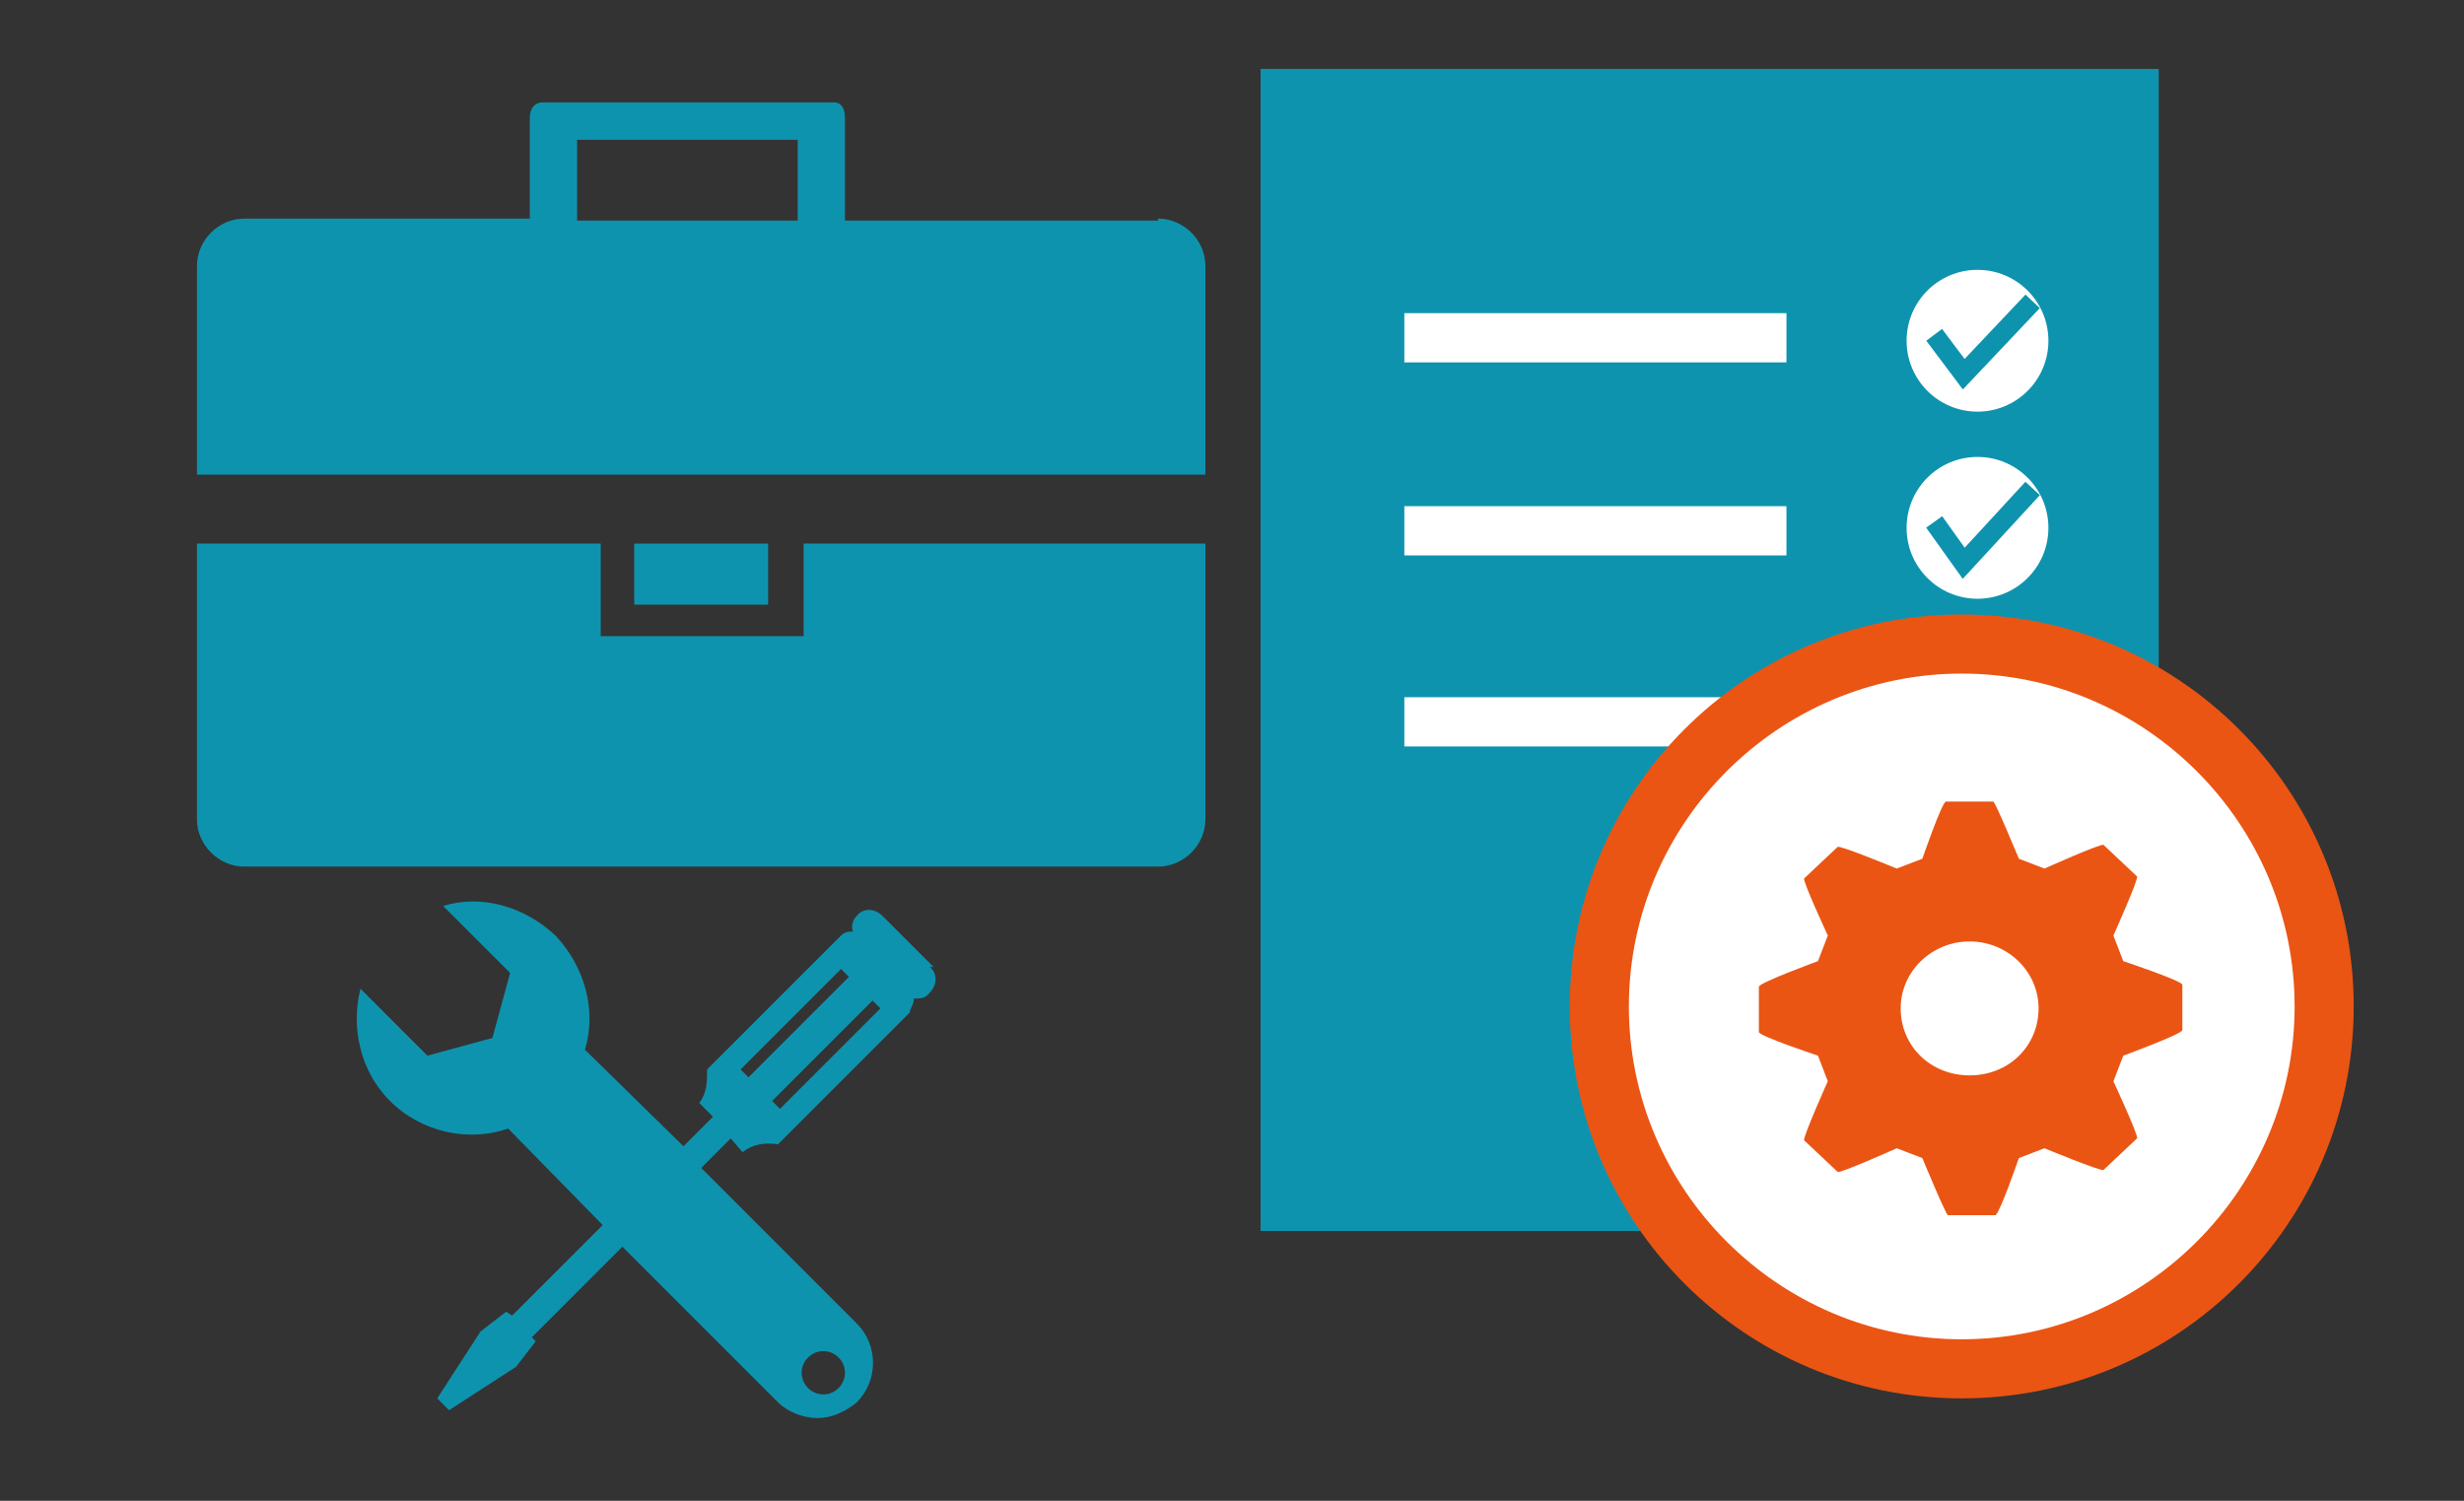
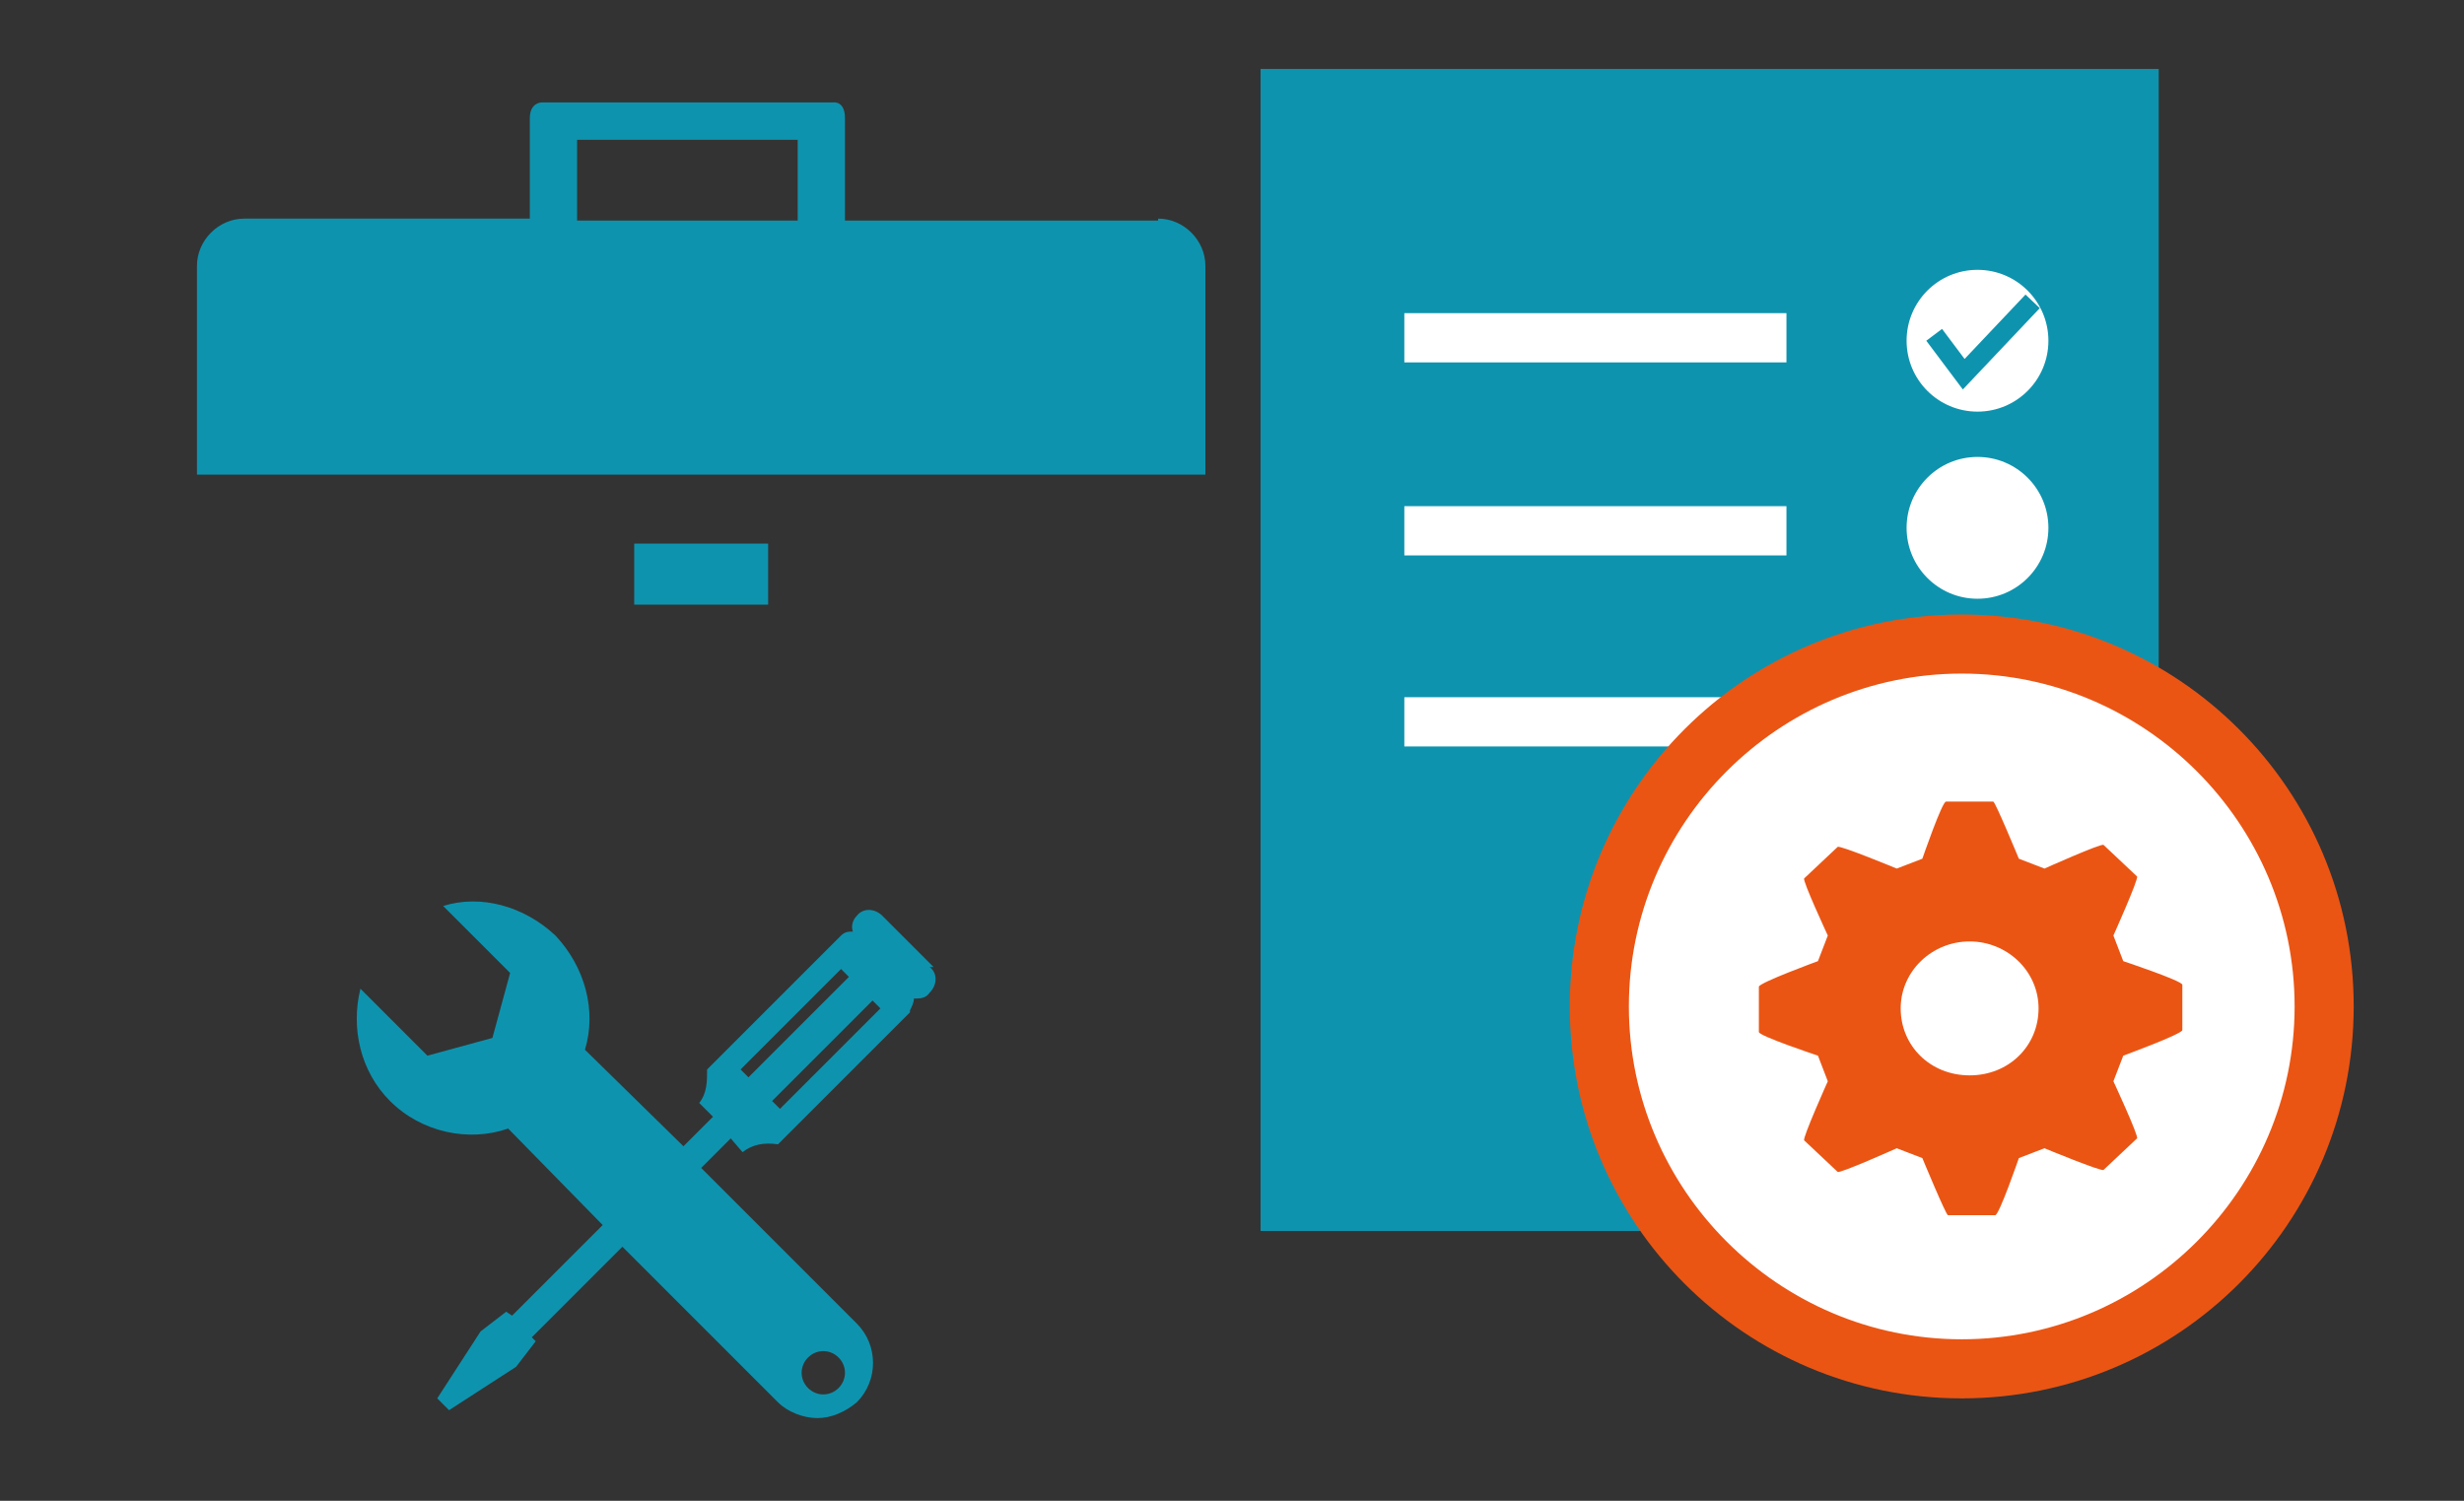
<svg xmlns="http://www.w3.org/2000/svg" id="_圖層_1" data-name="圖層_1" version="1.1" viewBox="0 0 125.1 76.2">
  <rect x="0" y="0" width="125.1" height="76.2" fill="#333333" stroke="none" />
  <defs>
    <style>
      .st0 {
        fill: #fff;
      }

      .st1 {
        fill: none;
        stroke: #0e93ae;
        stroke-miterlimit: 10;
      }

      .st2 {
        fill: #0e93ae;
      }

      .st3 {
        fill: #ea5514;
      }
    </style>
  </defs>
  <rect class="st2" x="64" y="3.5" width="45.6" height="59" />
  <g>
-     <path class="st2" d="M40.8,32.3h-10.3v-4.7H10v14c0,1.3,1.1,2.4,2.4,2.4h46.4c1.3,0,2.4-1.1,2.4-2.4v-14h-20.4v4.7Z" />
    <path class="st2" d="M58.8,11.2h-15.9v-5.2c0-.9-.6-.8-.6-.8h-14.8s-.6,0-.6.8v5.1h-14.5c-1.3,0-2.4,1.1-2.4,2.4v10.6h51.2v-10.6c0-1.3-1.1-2.4-2.4-2.4ZM29.3,11.2v-4.1h11.2v4.1h-11.2Z" />
    <rect class="st2" x="32.2" y="27.6" width="6.8" height="3.1" />
  </g>
  <path class="st2" d="M47.4,49.1l-2.6-2.6c-.4-.4-1-.4-1.3,0-.2.2-.3.5-.2.8-.2,0-.4,0-.6.2h0s-6.8,6.8-6.8,6.8c0,.6,0,1.2-.4,1.7l.7.7h0s0,0,0,0l-1.5,1.5-5-4.9c.6-2,0-4.2-1.5-5.8-1.6-1.5-3.8-2.1-5.7-1.5l3.4,3.4-.9,3.3-3.3.9-3.4-3.4c-.5,2,0,4.2,1.5,5.7,1.6,1.6,4,2.1,6,1.4h0s4.8,4.9,4.8,4.9l-4.6,4.6-.3-.2-1.3,1-2.2,3.4.6.6,3.4-2.2,1-1.3-.2-.2,4.6-4.6,7.9,7.9c.5.5,1.3.8,2,.8s1.4-.3,2-.8c1.1-1.1,1.1-2.9,0-4l-7.9-7.9,1.5-1.5.6.7c.5-.4,1.1-.5,1.8-.4l6.7-6.7h0c0,0,0-.1,0-.1.1-.2.2-.4.2-.6.3,0,.6,0,.8-.3.4-.4.4-1,0-1.3ZM41.8,68.6c.6,0,1.1.5,1.1,1.1s-.5,1.1-1.1,1.1-1.1-.5-1.1-1.1.5-1.1,1.1-1.1ZM38,54.7l-.4-.4,5.1-5.1.4.4-5.1,5.1ZM39.6,56.3l-.4-.4,5.1-5.1.4.4-5.1,5.1Z" />
  <rect class="st0" x="71.3" y="15.9" width="19.4" height="2.5" />
  <rect class="st0" x="71.3" y="25.7" width="19.4" height="2.5" />
  <rect class="st0" x="71.3" y="35.4" width="19.4" height="2.5" />
  <g>
    <circle class="st0" cx="100.4" cy="17.3" r="3.6" />
    <polyline class="st1" points="98.2 17 99.7 19 103.2 15.3" />
  </g>
  <g>
    <circle class="st0" cx="100.4" cy="26.8" r="3.6" />
-     <polyline class="st1" points="98.2 26.5 99.7 28.6 103.2 24.8" />
  </g>
  <g>
-     <circle class="st0" cx="100.4" cy="36.3" r="3.6" />
    <polyline class="st1" points="98.2 36 99.7 38.1 103.2 34.3" />
  </g>
  <g>
    <path class="st0" d="M99.6,69.5c-10.1,0-18.4-8.3-18.4-18.4s8.3-18.4,18.4-18.4,18.4,8.3,18.4,18.4-8.3,18.4-18.4,18.4Z" />
    <path class="st3" d="M99.6,34.2c9.3,0,16.9,7.6,16.9,16.9s-7.6,16.9-16.9,16.9-16.9-7.6-16.9-16.9,7.6-16.9,16.9-16.9M99.6,31.2c-11,0-19.9,8.9-19.9,19.9s8.9,19.9,19.9,19.9,19.9-8.9,19.9-19.9-8.9-19.9-19.9-19.9h0Z" />
  </g>
  <path class="st3" d="M107.8,48.8l-.5-1.3s1.3-2.9,1.2-3l-1.7-1.6c-.1-.1-3,1.2-3,1.2l-1.3-.5s-1.2-2.9-1.3-2.9h-2.4c-.2,0-1.2,2.9-1.2,2.9l-1.3.5s-2.9-1.2-3-1.1l-1.7,1.6c-.1.1,1.2,2.9,1.2,2.9l-.5,1.3s-3,1.1-3,1.3v2.3c0,.2,3,1.2,3,1.2l.5,1.3s-1.3,2.9-1.2,3l1.7,1.6c.1.1,3-1.2,3-1.2l1.3.5s1.2,2.9,1.3,2.9h2.4c.2,0,1.2-2.9,1.2-2.9l1.3-.5s2.9,1.2,3,1.1l1.7-1.6c.1-.1-1.2-2.9-1.2-2.9l.5-1.3s3-1.1,3-1.3v-2.3c0-.2-3-1.2-3-1.2ZM103.5,51.2c0,1.9-1.5,3.4-3.5,3.4s-3.5-1.5-3.5-3.4,1.6-3.4,3.5-3.4c1.9,0,3.5,1.5,3.5,3.4Z" />
</svg>